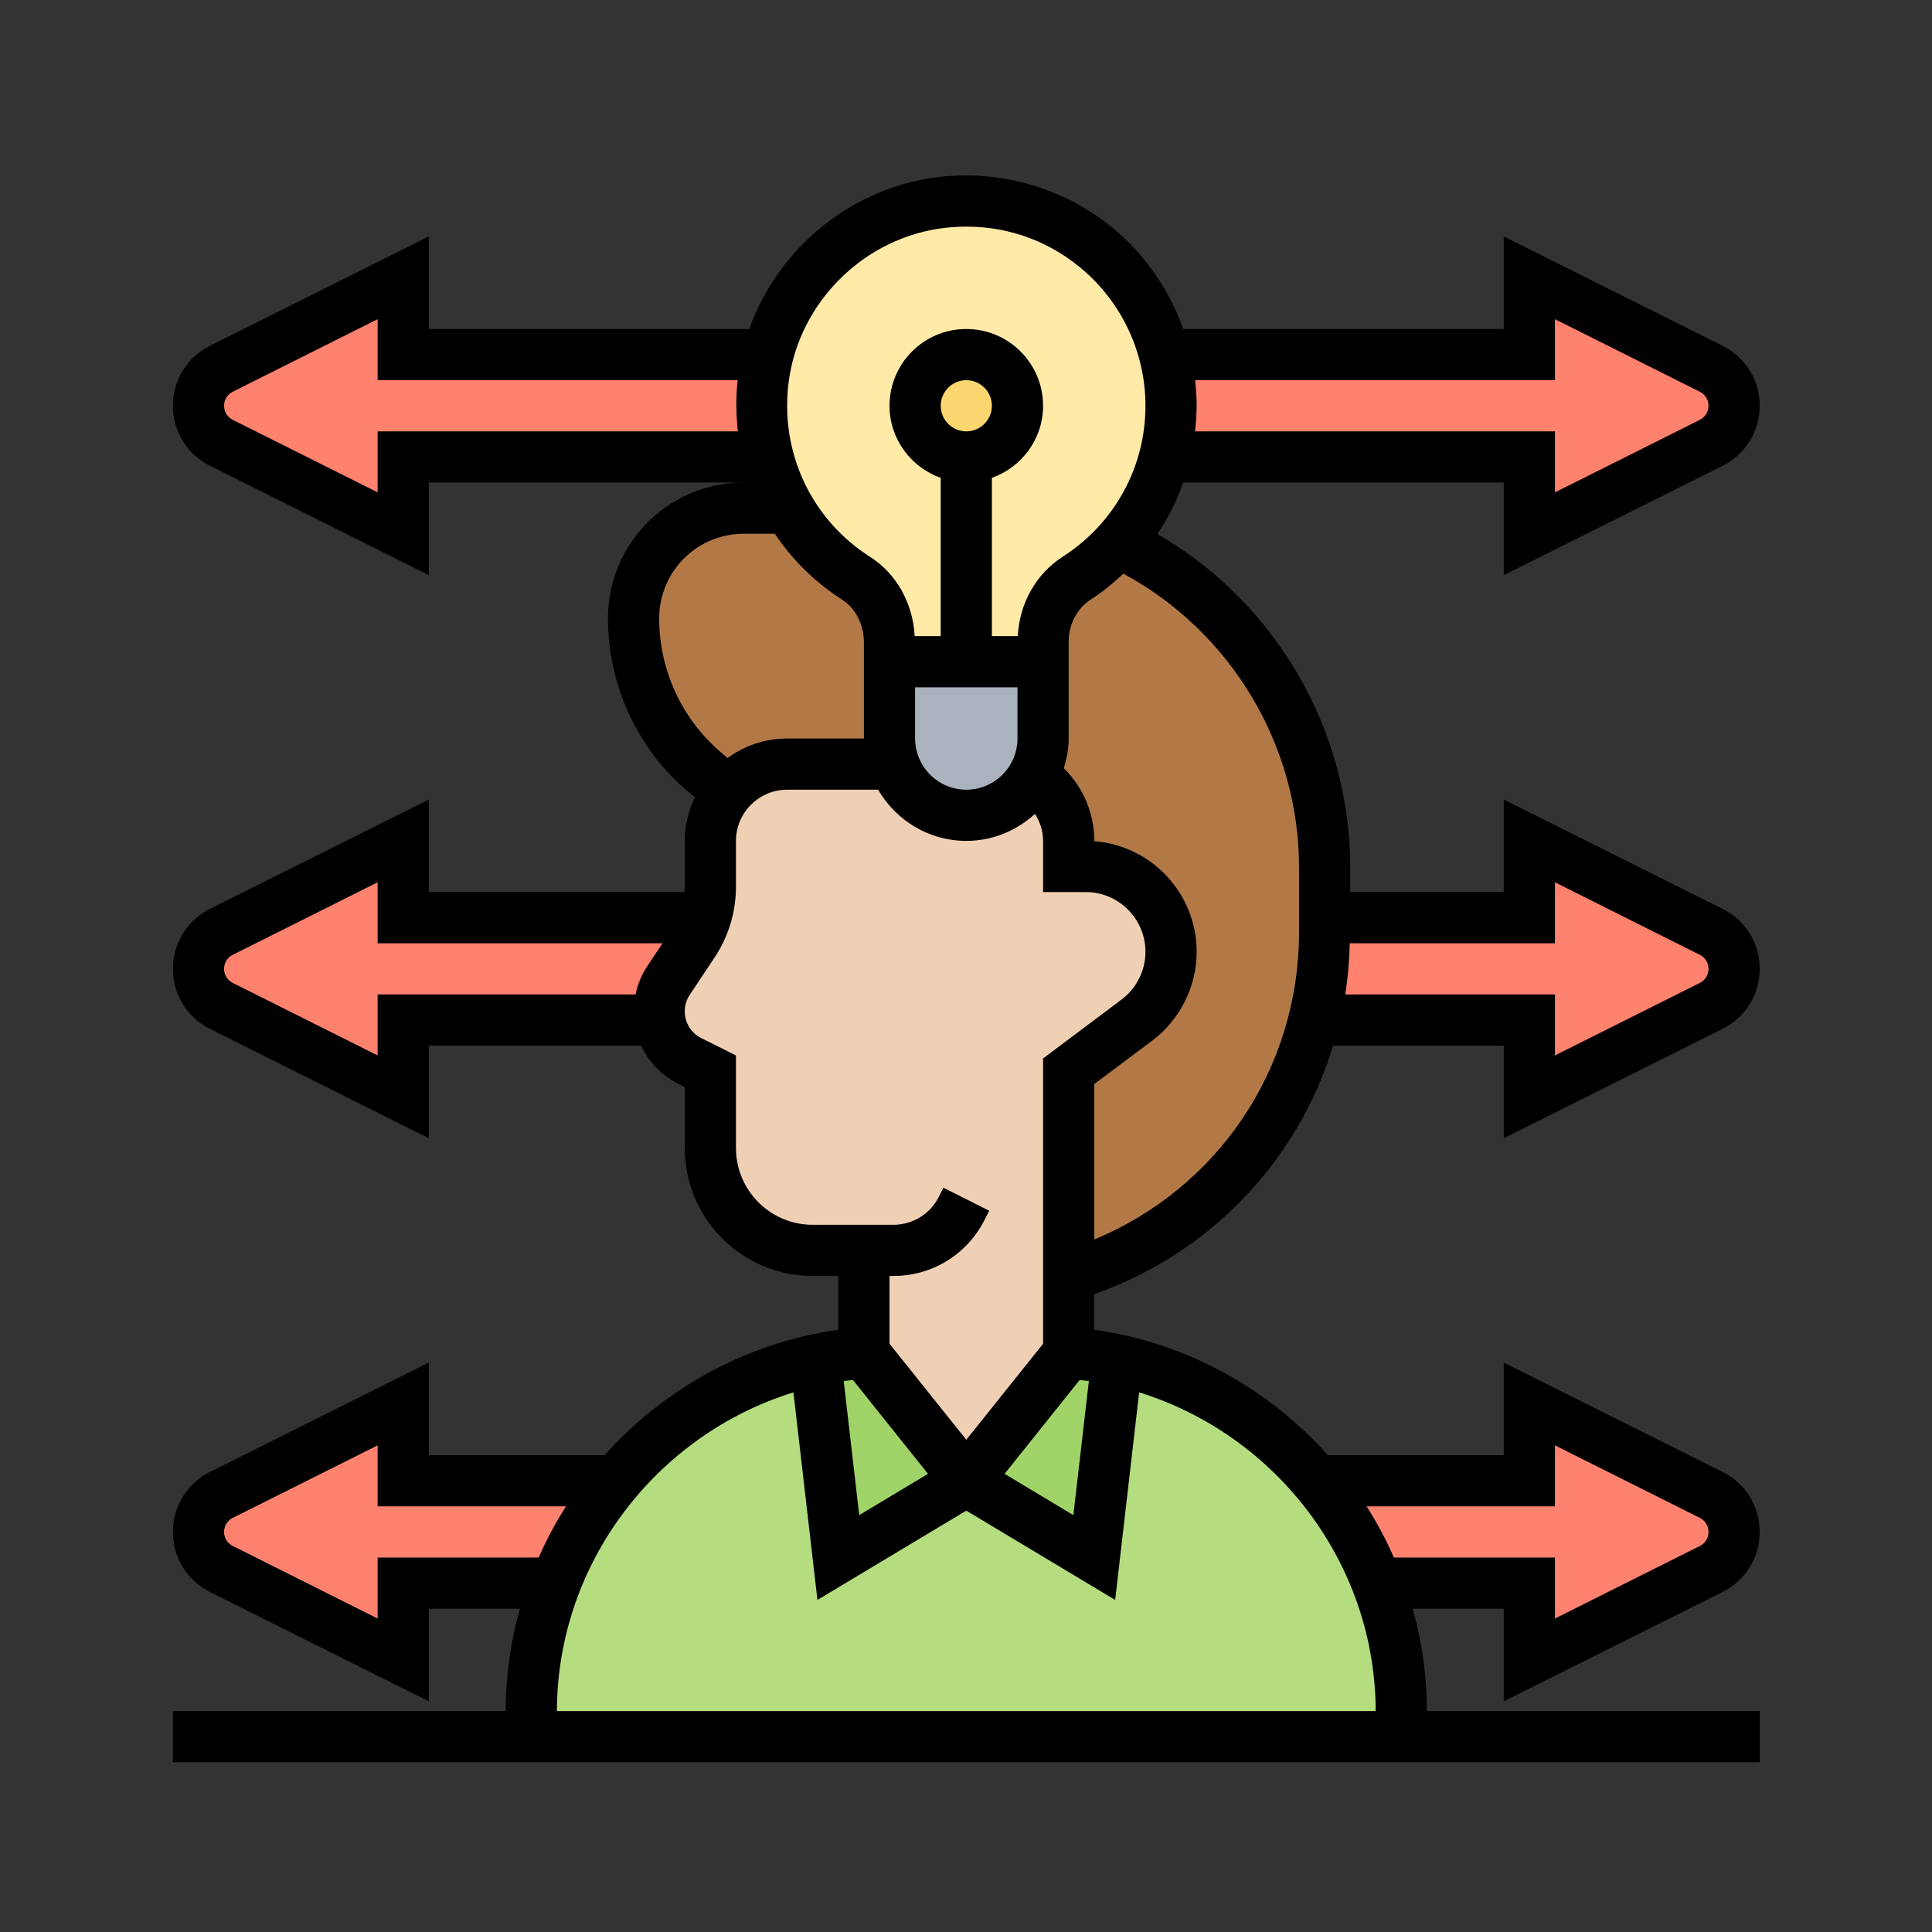
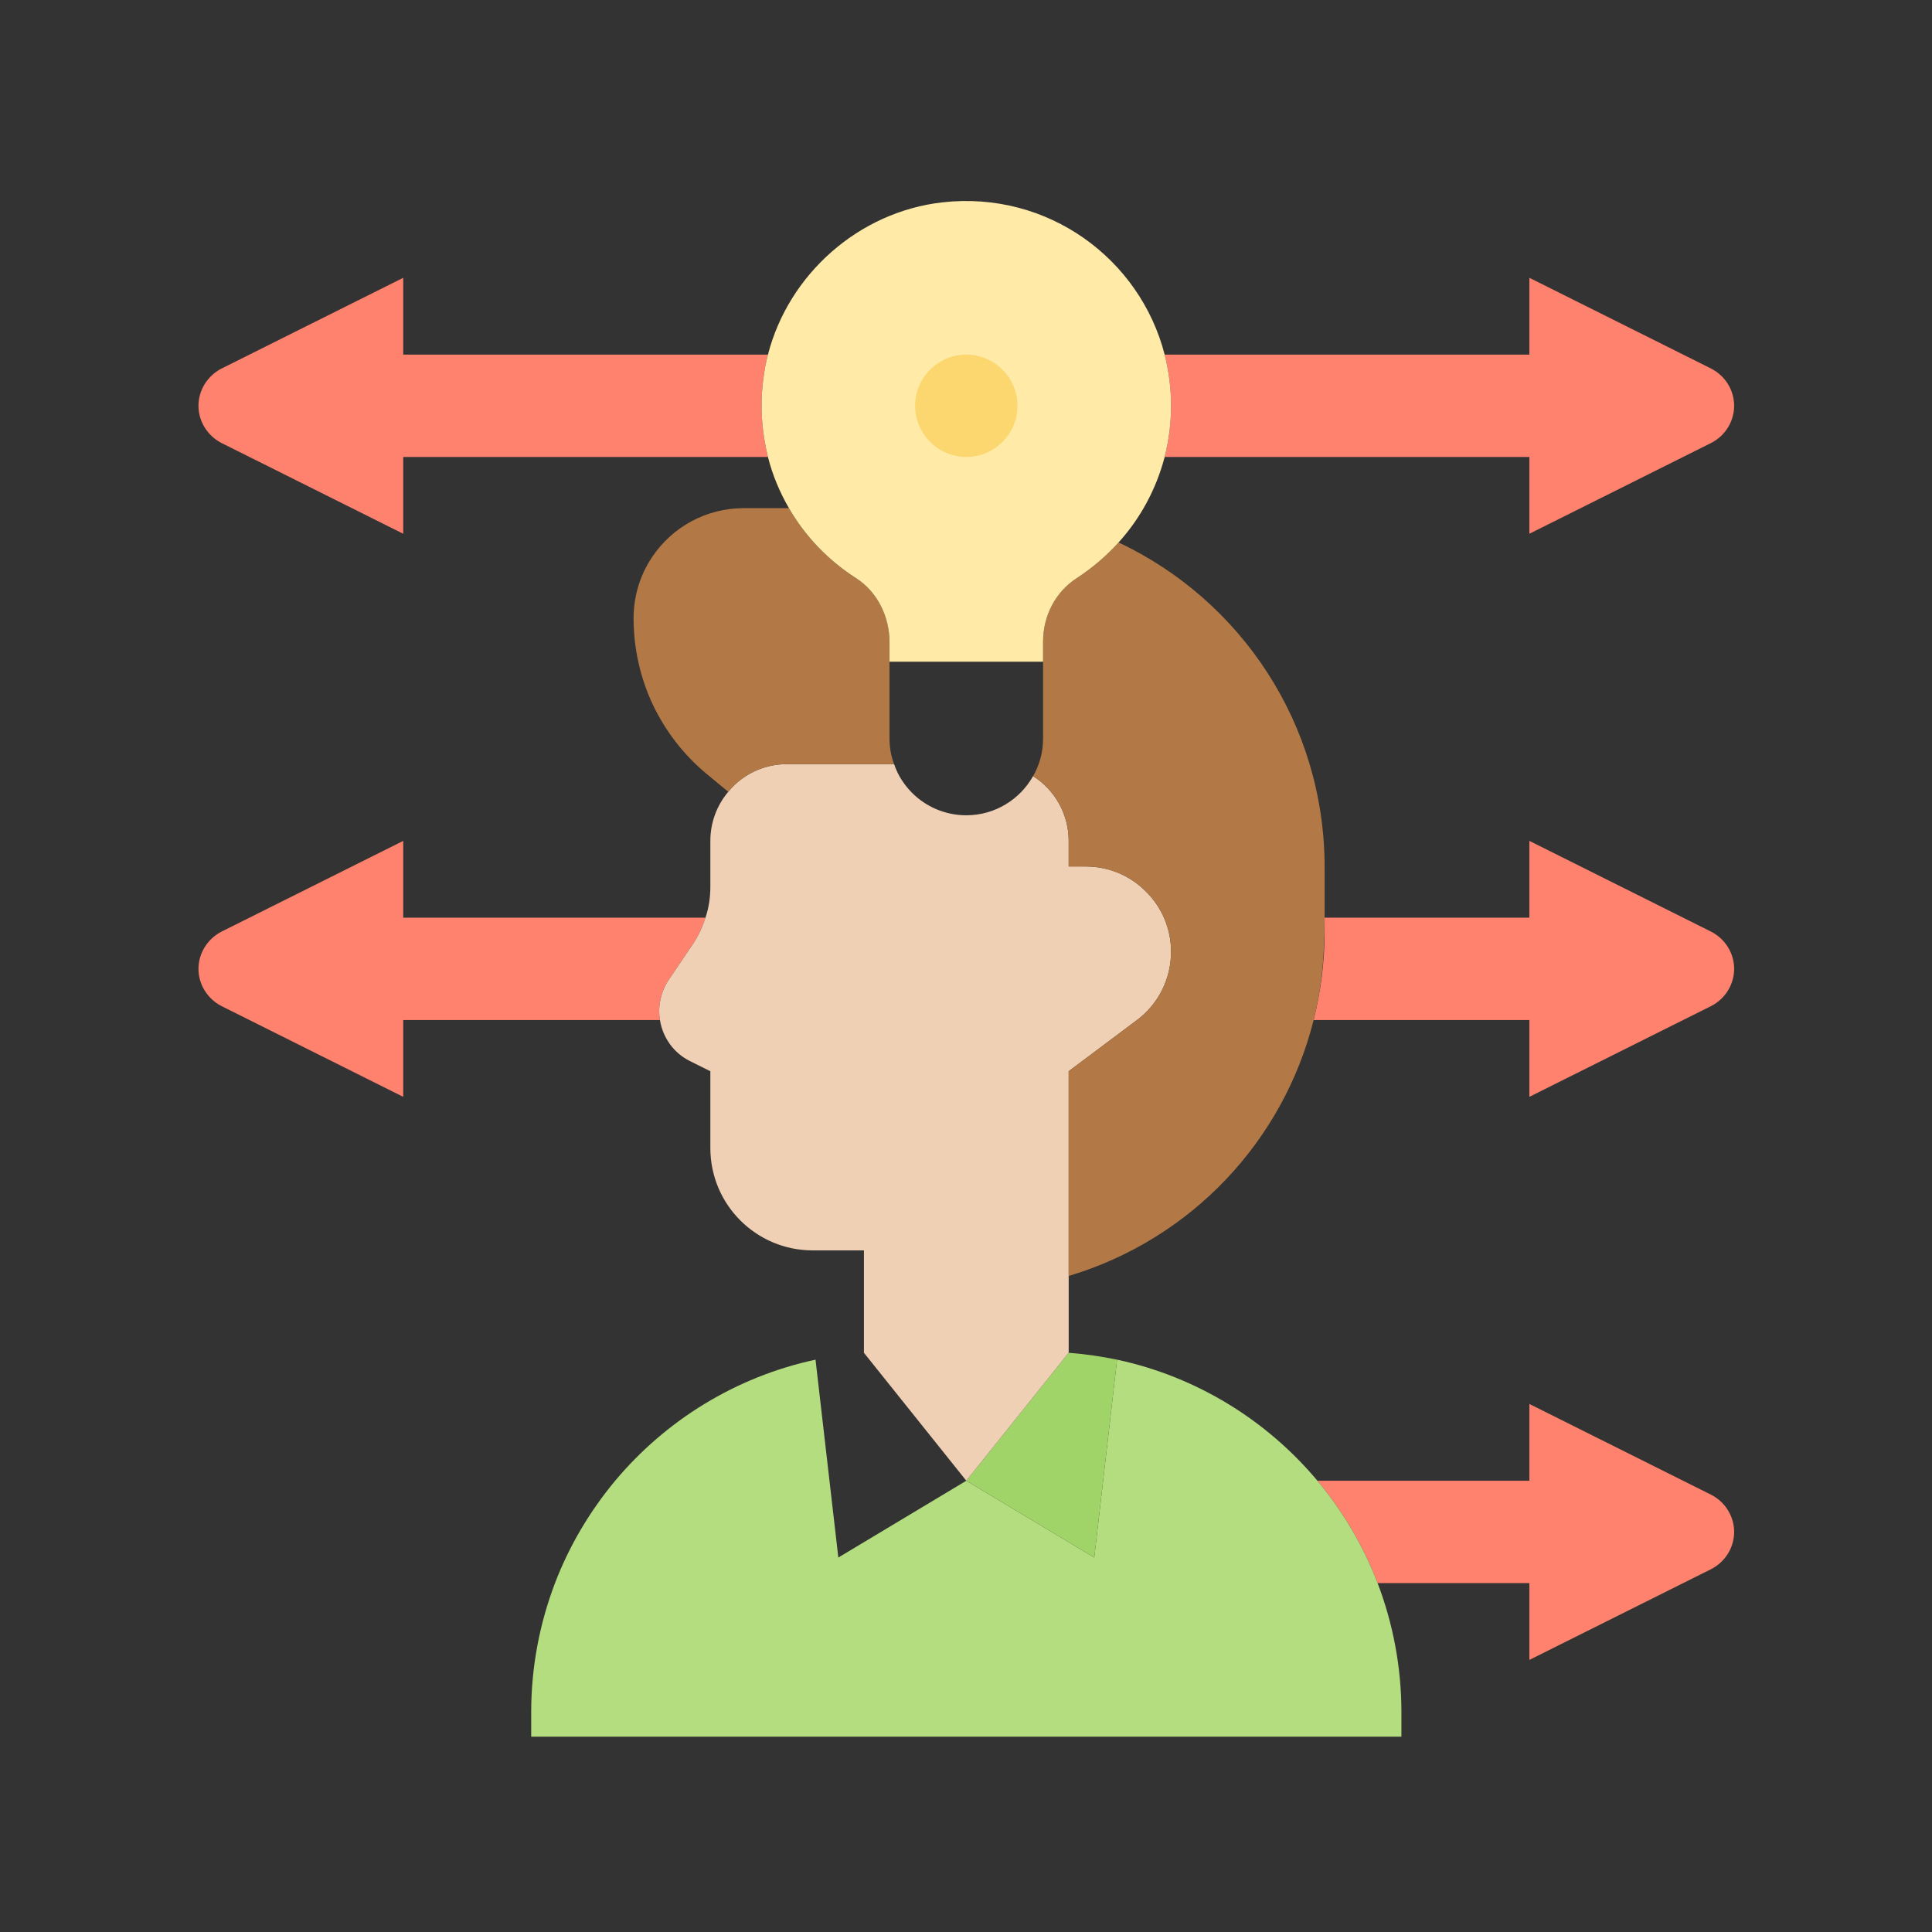
<svg xmlns="http://www.w3.org/2000/svg" width="500" zoomAndPan="magnify" viewBox="0 0 375 375" height="500" preserveAspectRatio="xMidYMid meet" version="1.0">
  <rect x="0" y="0" width="375" height="375" fill="#333333" stroke="none" />
  <defs>
    <clipPath id="id1">
      <path d="M 33.059 34 L 342 34 L 342 342.059 L 33.059 342.059 Z M 33.059 34 " clip-rule="nonzero" />
    </clipPath>
  </defs>
  <path fill="#ff826e" d="M 332.168 180.855 C 334.867 182.254 336.594 185.027 336.594 188.055 C 336.594 191.082 334.867 193.855 332.168 195.254 L 296.852 212.895 L 296.852 197.992 L 254.973 197.992 C 256.352 192.48 257.109 186.754 257.109 180.895 L 257.109 178.121 L 296.852 178.121 L 296.852 163.215 L 332.168 180.855 " fill-opacity="1" fill-rule="nonzero" />
  <path fill="#ff826e" d="M 332.168 71.562 C 334.867 72.961 336.594 75.734 336.594 78.762 C 336.594 81.789 334.867 84.566 332.168 85.961 L 296.852 103.602 L 296.852 88.699 L 226.059 88.699 C 226.855 85.516 227.301 82.195 227.301 78.762 C 227.301 75.328 226.855 72.008 226.059 68.828 L 296.852 68.828 L 296.852 53.922 L 332.168 71.562 " fill-opacity="1" fill-rule="nonzero" />
  <path fill="#ff826e" d="M 332.168 290.148 C 334.867 291.547 336.594 294.32 336.594 297.348 C 336.594 300.375 334.867 303.148 332.168 304.547 L 296.852 322.188 L 296.852 307.281 L 267.395 307.281 C 264.617 300.027 260.641 293.332 255.711 287.41 L 296.852 287.41 L 296.852 272.508 L 332.168 290.148 " fill-opacity="1" fill-rule="nonzero" />
  <path fill="#ff826e" d="M 148.164 73.543 C 147.465 78.82 147.875 83.926 149.059 88.699 L 78.266 88.699 L 78.266 103.602 L 42.945 85.961 C 40.27 84.566 38.523 81.789 38.523 78.762 C 38.523 75.734 40.27 72.961 42.945 71.562 L 78.266 53.922 L 78.266 68.828 L 149.059 68.828 C 148.648 70.359 148.359 71.949 148.164 73.543 " fill-opacity="1" fill-rule="nonzero" />
  <path fill="#ff826e" d="M 78.266 178.121 L 136.93 178.121 C 136.387 179.867 135.59 181.555 134.562 183.145 L 129.73 190.285 C 128.586 192.07 127.945 194.168 127.945 196.301 C 127.945 196.902 128.004 197.445 128.098 197.992 L 78.266 197.992 L 78.266 212.895 L 42.945 195.254 C 40.27 193.855 38.523 191.082 38.523 188.055 C 38.523 185.027 40.27 182.254 42.945 180.855 L 78.266 163.215 L 78.266 178.121 " fill-opacity="1" fill-rule="nonzero" />
-   <path fill="#ff826e" d="M 78.266 287.41 L 119.406 287.41 C 114.477 293.332 110.5 300.027 107.723 307.281 L 78.266 307.281 L 78.266 322.188 L 42.945 304.547 C 40.27 303.148 38.523 300.375 38.523 297.348 C 38.523 294.32 40.27 291.547 42.945 290.148 L 78.266 272.508 L 78.266 287.41 " fill-opacity="1" fill-rule="nonzero" />
  <path fill="#b4dd7f" d="M 272.012 332.316 L 272.012 337.09 L 103.105 337.09 L 103.105 332.316 C 103.105 323.527 104.754 315.086 107.723 307.281 C 110.5 300.027 114.477 293.332 119.406 287.41 C 129.188 275.73 142.75 267.25 158.293 263.91 L 162.719 302.316 L 187.559 287.41 L 212.398 302.316 L 216.82 263.91 C 232.367 267.25 245.93 275.73 255.711 287.41 C 260.641 293.332 264.617 300.027 267.395 307.281 C 270.363 315.086 272.012 323.527 272.012 332.316 " fill-opacity="1" fill-rule="nonzero" />
  <path fill="#a0d468" d="M 216.82 263.91 L 212.398 302.316 L 187.559 287.41 L 207.43 262.574 C 210.613 262.824 213.734 263.27 216.82 263.91 " fill-opacity="1" fill-rule="nonzero" />
-   <path fill="#a0d468" d="M 167.688 262.574 L 187.559 287.41 L 162.719 302.316 L 158.293 263.91 C 161.379 263.27 164.504 262.824 167.688 262.574 " fill-opacity="1" fill-rule="nonzero" />
  <path fill="#f0d0b4" d="M 207.43 247.668 L 207.43 262.574 L 187.559 287.41 L 167.688 262.574 L 167.688 242.699 L 157.75 242.699 C 146.766 242.699 137.879 233.812 137.879 222.828 L 137.879 207.926 L 133.902 205.945 C 130.719 204.355 128.641 201.367 128.098 197.992 C 128.004 197.445 127.945 196.902 127.945 196.301 C 127.945 194.168 128.586 192.07 129.73 190.285 L 134.562 183.145 C 135.59 181.555 136.387 179.867 136.93 178.121 C 137.59 176.18 137.879 174.141 137.879 172.102 L 137.879 163.215 C 137.879 159.586 139.18 156.27 141.352 153.688 C 144.031 150.387 148.164 148.312 152.781 148.312 L 173.547 148.312 C 174.246 150.445 175.488 152.328 177.02 153.883 C 179.699 156.559 183.426 158.246 187.559 158.246 C 193.129 158.246 197.98 155.164 200.52 150.641 C 204.691 153.281 207.43 157.957 207.43 163.215 L 207.43 168.184 L 210.746 168.184 C 215.328 168.184 219.441 170.027 222.43 173.055 C 225.457 176.043 227.301 180.156 227.301 184.738 C 227.301 189.938 224.875 194.867 220.684 197.992 L 207.43 207.926 L 207.43 247.668 " fill-opacity="1" fill-rule="nonzero" />
-   <path fill="#b27946" d="M 257.109 178.121 L 257.109 180.895 C 257.109 186.754 256.352 192.48 254.973 197.992 C 249.113 221.395 231.316 240.508 207.43 247.668 L 207.43 207.926 L 220.684 197.992 C 224.875 194.867 227.301 189.938 227.301 184.738 C 227.301 180.156 225.457 176.043 222.43 173.055 C 219.441 170.027 215.328 168.184 210.746 168.184 L 207.43 168.184 L 207.43 163.215 C 207.43 157.957 204.691 153.281 200.52 150.641 C 201.762 148.508 202.461 146.023 202.461 143.344 L 202.461 124.52 C 202.461 119.555 204.848 114.875 209.02 112.199 C 211.988 110.258 214.727 107.93 217.113 105.289 C 240.77 116.43 257.109 140.453 257.109 168.34 L 257.109 178.121 " fill-opacity="1" fill-rule="nonzero" />
+   <path fill="#b27946" d="M 257.109 178.121 C 257.109 186.754 256.352 192.48 254.973 197.992 C 249.113 221.395 231.316 240.508 207.43 247.668 L 207.43 207.926 L 220.684 197.992 C 224.875 194.867 227.301 189.938 227.301 184.738 C 227.301 180.156 225.457 176.043 222.43 173.055 C 219.441 170.027 215.328 168.184 210.746 168.184 L 207.43 168.184 L 207.43 163.215 C 207.43 157.957 204.691 153.281 200.52 150.641 C 201.762 148.508 202.461 146.023 202.461 143.344 L 202.461 124.52 C 202.461 119.555 204.848 114.875 209.02 112.199 C 211.988 110.258 214.727 107.93 217.113 105.289 C 240.77 116.43 257.109 140.453 257.109 168.34 L 257.109 178.121 " fill-opacity="1" fill-rule="nonzero" />
  <path fill="#b27946" d="M 172.656 143.344 C 172.656 145.09 172.945 146.777 173.547 148.312 L 152.781 148.312 C 148.164 148.312 144.031 150.387 141.352 153.688 L 137.086 150.156 C 132.621 146.43 129.09 141.812 126.645 136.629 C 124.277 131.527 122.977 125.859 122.977 120 C 122.977 115.77 124.219 111.656 126.547 108.16 C 130.523 102.203 137.18 98.633 144.34 98.633 L 153.133 98.633 C 156.316 104.145 160.836 108.82 166.191 112.238 C 170.363 114.934 172.656 119.746 172.656 124.715 L 172.656 143.344 " fill-opacity="1" fill-rule="nonzero" />
-   <path fill="#aab2bd" d="M 202.461 128.441 L 202.461 143.344 C 202.461 146.023 201.762 148.508 200.52 150.641 C 197.98 155.164 193.129 158.246 187.559 158.246 C 183.426 158.246 179.699 156.559 177.02 153.883 C 175.488 152.328 174.246 150.445 173.547 148.312 C 172.945 146.777 172.656 145.09 172.656 143.344 L 172.656 128.441 L 202.461 128.441 " fill-opacity="1" fill-rule="nonzero" />
  <path fill="#ffeaa7" d="M 202.461 124.52 L 202.461 128.441 L 172.656 128.441 L 172.656 124.715 C 172.656 119.746 170.363 114.934 166.191 112.238 C 160.836 108.82 156.316 104.145 153.133 98.633 C 151.348 95.547 149.949 92.23 149.059 88.699 C 147.875 83.926 147.465 78.82 148.164 73.543 C 148.359 71.949 148.648 70.359 149.059 68.828 C 153.074 53.223 166.695 41.098 182.941 39.273 C 203.414 36.98 221.285 50.254 226.059 68.828 C 226.855 72.008 227.301 75.328 227.301 78.762 C 227.301 82.195 226.855 85.516 226.059 88.699 C 224.41 94.965 221.344 100.613 217.113 105.289 C 214.727 107.93 211.988 110.258 209.02 112.199 C 204.848 114.875 202.461 119.555 202.461 124.52 " fill-opacity="1" fill-rule="nonzero" />
  <path fill="#fcd770" d="M 187.559 68.828 C 193.012 68.828 197.492 73.289 197.492 78.762 C 197.492 84.234 193.012 88.699 187.559 88.699 C 182.105 88.699 177.621 84.234 177.621 78.762 C 177.621 73.289 182.105 68.828 187.559 68.828 " fill-opacity="1" fill-rule="nonzero" />
  <g clip-path="url(#id1)">
-     <path fill="#000000" d="M 261.105 193.023 C 261.629 189.781 261.902 186.445 261.98 183.086 L 301.82 183.086 L 301.82 171.25 L 329.918 185.32 C 330.965 185.824 331.625 186.891 331.625 188.055 C 331.625 189.219 330.965 190.285 329.918 190.793 L 301.82 204.859 L 301.82 193.023 Z M 252.141 180.895 C 252.141 207.422 236.422 230.594 212.398 240.586 L 212.398 210.41 L 223.672 201.969 C 229.047 197.914 232.27 191.488 232.27 184.738 C 232.27 173.422 223.496 164.129 212.398 163.273 L 212.398 163.215 C 212.398 157.82 210.223 152.793 206.48 149.109 C 207.043 147.266 207.43 145.363 207.43 143.344 L 207.43 124.5 C 207.43 121.184 209.078 118.059 211.719 116.371 C 214.027 114.895 216.086 113.168 218.043 111.344 C 238.848 122.562 252.141 144.547 252.141 168.34 Z M 267.023 332.121 L 108.094 332.121 C 108.168 303.344 127.438 278.504 154.004 270.258 L 158.664 310.543 L 187.559 293.215 L 216.453 310.543 L 221.109 270.258 C 247.676 278.504 266.945 303.344 267.023 332.121 Z M 301.82 292.379 L 301.82 280.543 L 329.918 294.609 C 330.965 295.117 331.625 296.184 331.625 297.348 C 331.625 298.512 330.965 299.578 329.918 300.082 L 301.82 314.152 L 301.82 302.316 L 270.555 302.316 C 269.043 298.859 267.277 295.543 265.258 292.379 Z M 73.297 302.316 L 73.297 314.152 L 45.199 300.082 C 44.148 299.578 43.492 298.512 43.492 297.348 C 43.492 296.184 44.148 295.117 45.199 294.609 L 73.297 280.543 L 73.297 292.379 L 109.859 292.379 C 107.84 295.543 106.074 298.859 104.559 302.316 Z M 165.551 267.852 L 180.125 286.074 L 166.773 294.086 L 163.766 268.062 C 164.348 267.988 164.949 267.91 165.551 267.852 Z M 209.562 267.852 C 210.164 267.91 210.766 267.988 211.348 268.062 L 208.34 294.086 L 194.992 286.074 Z M 173.371 247.668 C 180.961 247.668 187.773 243.457 191.148 236.684 L 192.004 234.996 L 183.113 230.535 L 182.262 232.242 C 180.57 235.637 177.156 237.734 173.371 237.734 L 157.75 237.734 C 149.523 237.734 142.848 231.059 142.848 222.828 L 142.848 204.859 L 136.133 201.504 C 134.133 200.512 132.91 198.516 132.91 196.281 C 132.91 195.137 133.262 194.012 133.902 193.062 L 138.676 185.883 C 141.41 181.785 142.848 177.031 142.848 172.102 L 142.848 163.215 C 142.848 157.742 147.312 153.281 152.781 153.281 L 170.441 153.281 C 173.898 159.199 180.242 163.215 187.559 163.215 C 192.699 163.215 197.359 161.199 200.891 157.977 C 201.879 159.527 202.461 161.312 202.461 163.215 L 202.461 173.152 L 210.746 173.152 C 217.133 173.152 222.332 178.352 222.332 184.738 C 222.332 188.367 220.605 191.84 217.695 194.012 L 202.461 205.441 L 202.461 260.824 L 187.559 279.457 L 172.656 260.824 L 172.656 247.668 Z M 73.297 193.023 L 73.297 204.859 L 45.199 190.793 C 44.148 190.285 43.492 189.219 43.492 188.055 C 43.492 186.891 44.148 185.824 45.199 185.32 L 73.297 171.25 L 73.297 183.086 L 128.605 183.086 L 125.617 187.551 C 124.508 189.219 123.773 191.082 123.363 193.023 Z M 127.945 120 C 127.945 116.758 128.895 113.613 130.699 110.898 C 133.746 106.336 138.852 103.602 144.34 103.602 L 150.395 103.602 C 153.773 108.629 158.16 113.012 163.516 116.43 C 166.074 118.078 167.688 121.262 167.688 124.715 L 167.688 143.344 L 152.781 143.344 C 148.457 143.344 144.496 144.762 141.219 147.129 L 140.266 146.312 C 132.445 139.793 127.945 130.207 127.945 120 Z M 73.297 83.73 L 73.297 95.566 L 45.199 81.5 C 44.148 80.992 43.492 79.926 43.492 78.762 C 43.492 77.598 44.148 76.531 45.199 76.027 L 73.297 61.957 L 73.297 73.793 L 143.176 73.793 C 142.809 77.152 142.867 80.469 143.215 83.73 Z M 182.59 78.762 C 182.59 76.027 184.82 73.793 187.559 73.793 C 190.293 73.793 192.527 76.027 192.527 78.762 C 192.527 81.5 190.293 83.73 187.559 83.73 C 184.82 83.73 182.59 81.5 182.59 78.762 Z M 177.621 133.41 L 197.492 133.41 L 197.492 143.344 C 197.492 148.816 193.031 153.281 187.559 153.281 C 182.086 153.281 177.621 148.816 177.621 143.344 Z M 153.074 74.164 C 155.074 58.582 167.844 45.984 183.484 44.219 C 184.859 44.066 186.238 43.988 187.617 43.988 C 196.176 43.988 204.246 47.055 210.711 52.816 C 218.102 59.414 222.332 68.867 222.332 78.762 C 222.332 90.637 216.355 101.562 206.344 108.008 C 201.082 111.383 197.883 117.109 197.551 123.473 L 192.527 123.473 L 192.527 92.754 C 198.289 90.695 202.461 85.223 202.461 78.762 C 202.461 70.535 195.785 63.859 187.559 63.859 C 179.332 63.859 172.656 70.535 172.656 78.762 C 172.656 85.223 176.828 90.695 182.59 92.754 L 182.59 123.473 L 177.543 123.473 C 177.176 117.051 174.012 111.344 168.852 108.066 C 157.402 100.73 151.348 87.746 153.074 74.164 Z M 301.82 73.793 L 301.82 61.957 L 329.918 76.027 C 330.965 76.531 331.625 77.598 331.625 78.762 C 331.625 79.926 330.965 80.992 329.918 81.5 L 301.82 95.566 L 301.82 83.73 L 231.957 83.73 C 232.133 82.082 232.27 80.43 232.27 78.762 C 232.27 77.094 232.152 75.445 231.977 73.793 Z M 334.363 199.699 C 338.805 197.465 341.562 193.004 341.562 188.055 C 341.562 183.105 338.805 178.645 334.363 176.41 L 291.883 155.184 L 291.883 173.152 L 262.074 173.152 L 262.074 168.34 C 262.074 141.637 247.559 116.875 224.641 103.641 C 226.738 100.535 228.406 97.199 229.648 93.664 L 291.883 93.664 L 291.883 111.637 L 334.363 90.406 C 338.805 88.176 341.562 83.711 341.562 78.762 C 341.562 73.812 338.805 69.352 334.363 67.117 L 291.883 45.891 L 291.883 63.859 L 229.668 63.859 C 227.164 56.852 222.992 50.469 217.328 45.402 C 207.855 36.941 195.125 32.906 182.375 34.344 C 165.379 36.266 151.035 48.141 145.43 63.859 L 83.234 63.859 L 83.234 45.891 L 40.754 67.117 C 36.309 69.352 33.555 73.812 33.555 78.762 C 33.555 83.711 36.309 88.176 40.754 90.406 L 83.234 111.637 L 83.234 93.664 L 144.34 93.664 C 135.531 93.664 127.324 98.051 122.434 105.387 C 119.543 109.734 118.008 114.797 118.008 120 C 118.008 133.156 123.793 145.535 133.902 153.961 L 134.871 154.754 C 133.648 157.336 132.91 160.188 132.91 163.215 L 132.91 172.102 C 132.91 172.453 132.855 172.801 132.836 173.152 L 83.234 173.152 L 83.234 155.184 L 40.754 176.41 C 36.309 178.645 33.555 183.105 33.555 188.055 C 33.555 193.004 36.309 197.465 40.754 199.699 L 83.234 220.93 L 83.234 202.957 L 124.449 202.957 C 125.926 206.121 128.43 208.762 131.688 210.391 L 132.91 210.992 L 132.91 222.828 C 132.91 236.531 144.051 247.668 157.75 247.668 L 162.719 247.668 L 162.719 258.109 C 144.77 260.633 128.895 269.578 117.367 282.445 L 83.234 282.445 L 83.234 264.473 L 40.754 285.703 C 36.309 287.938 33.555 292.379 33.555 297.348 C 33.555 302.316 36.309 306.758 40.754 308.992 L 83.234 330.219 L 83.234 312.25 L 100.91 312.25 C 99.125 318.598 98.156 325.273 98.156 332.121 L 33.555 332.121 L 33.555 342.059 L 341.562 342.059 L 341.562 332.121 L 276.961 332.121 C 276.961 325.273 275.988 318.598 274.203 312.25 L 291.883 312.25 L 291.883 330.219 L 334.363 308.992 C 338.805 306.758 341.562 302.316 341.562 297.348 C 341.562 292.379 338.805 287.938 334.363 285.703 L 291.883 264.473 L 291.883 282.445 L 257.75 282.445 C 246.223 269.578 230.348 260.633 212.398 258.109 L 212.398 251.199 C 235.102 243.168 251.965 225.195 258.758 202.957 L 291.883 202.957 L 291.883 220.93 L 334.363 199.699 " fill-opacity="1" fill-rule="nonzero" />
-   </g>
+     </g>
</svg>